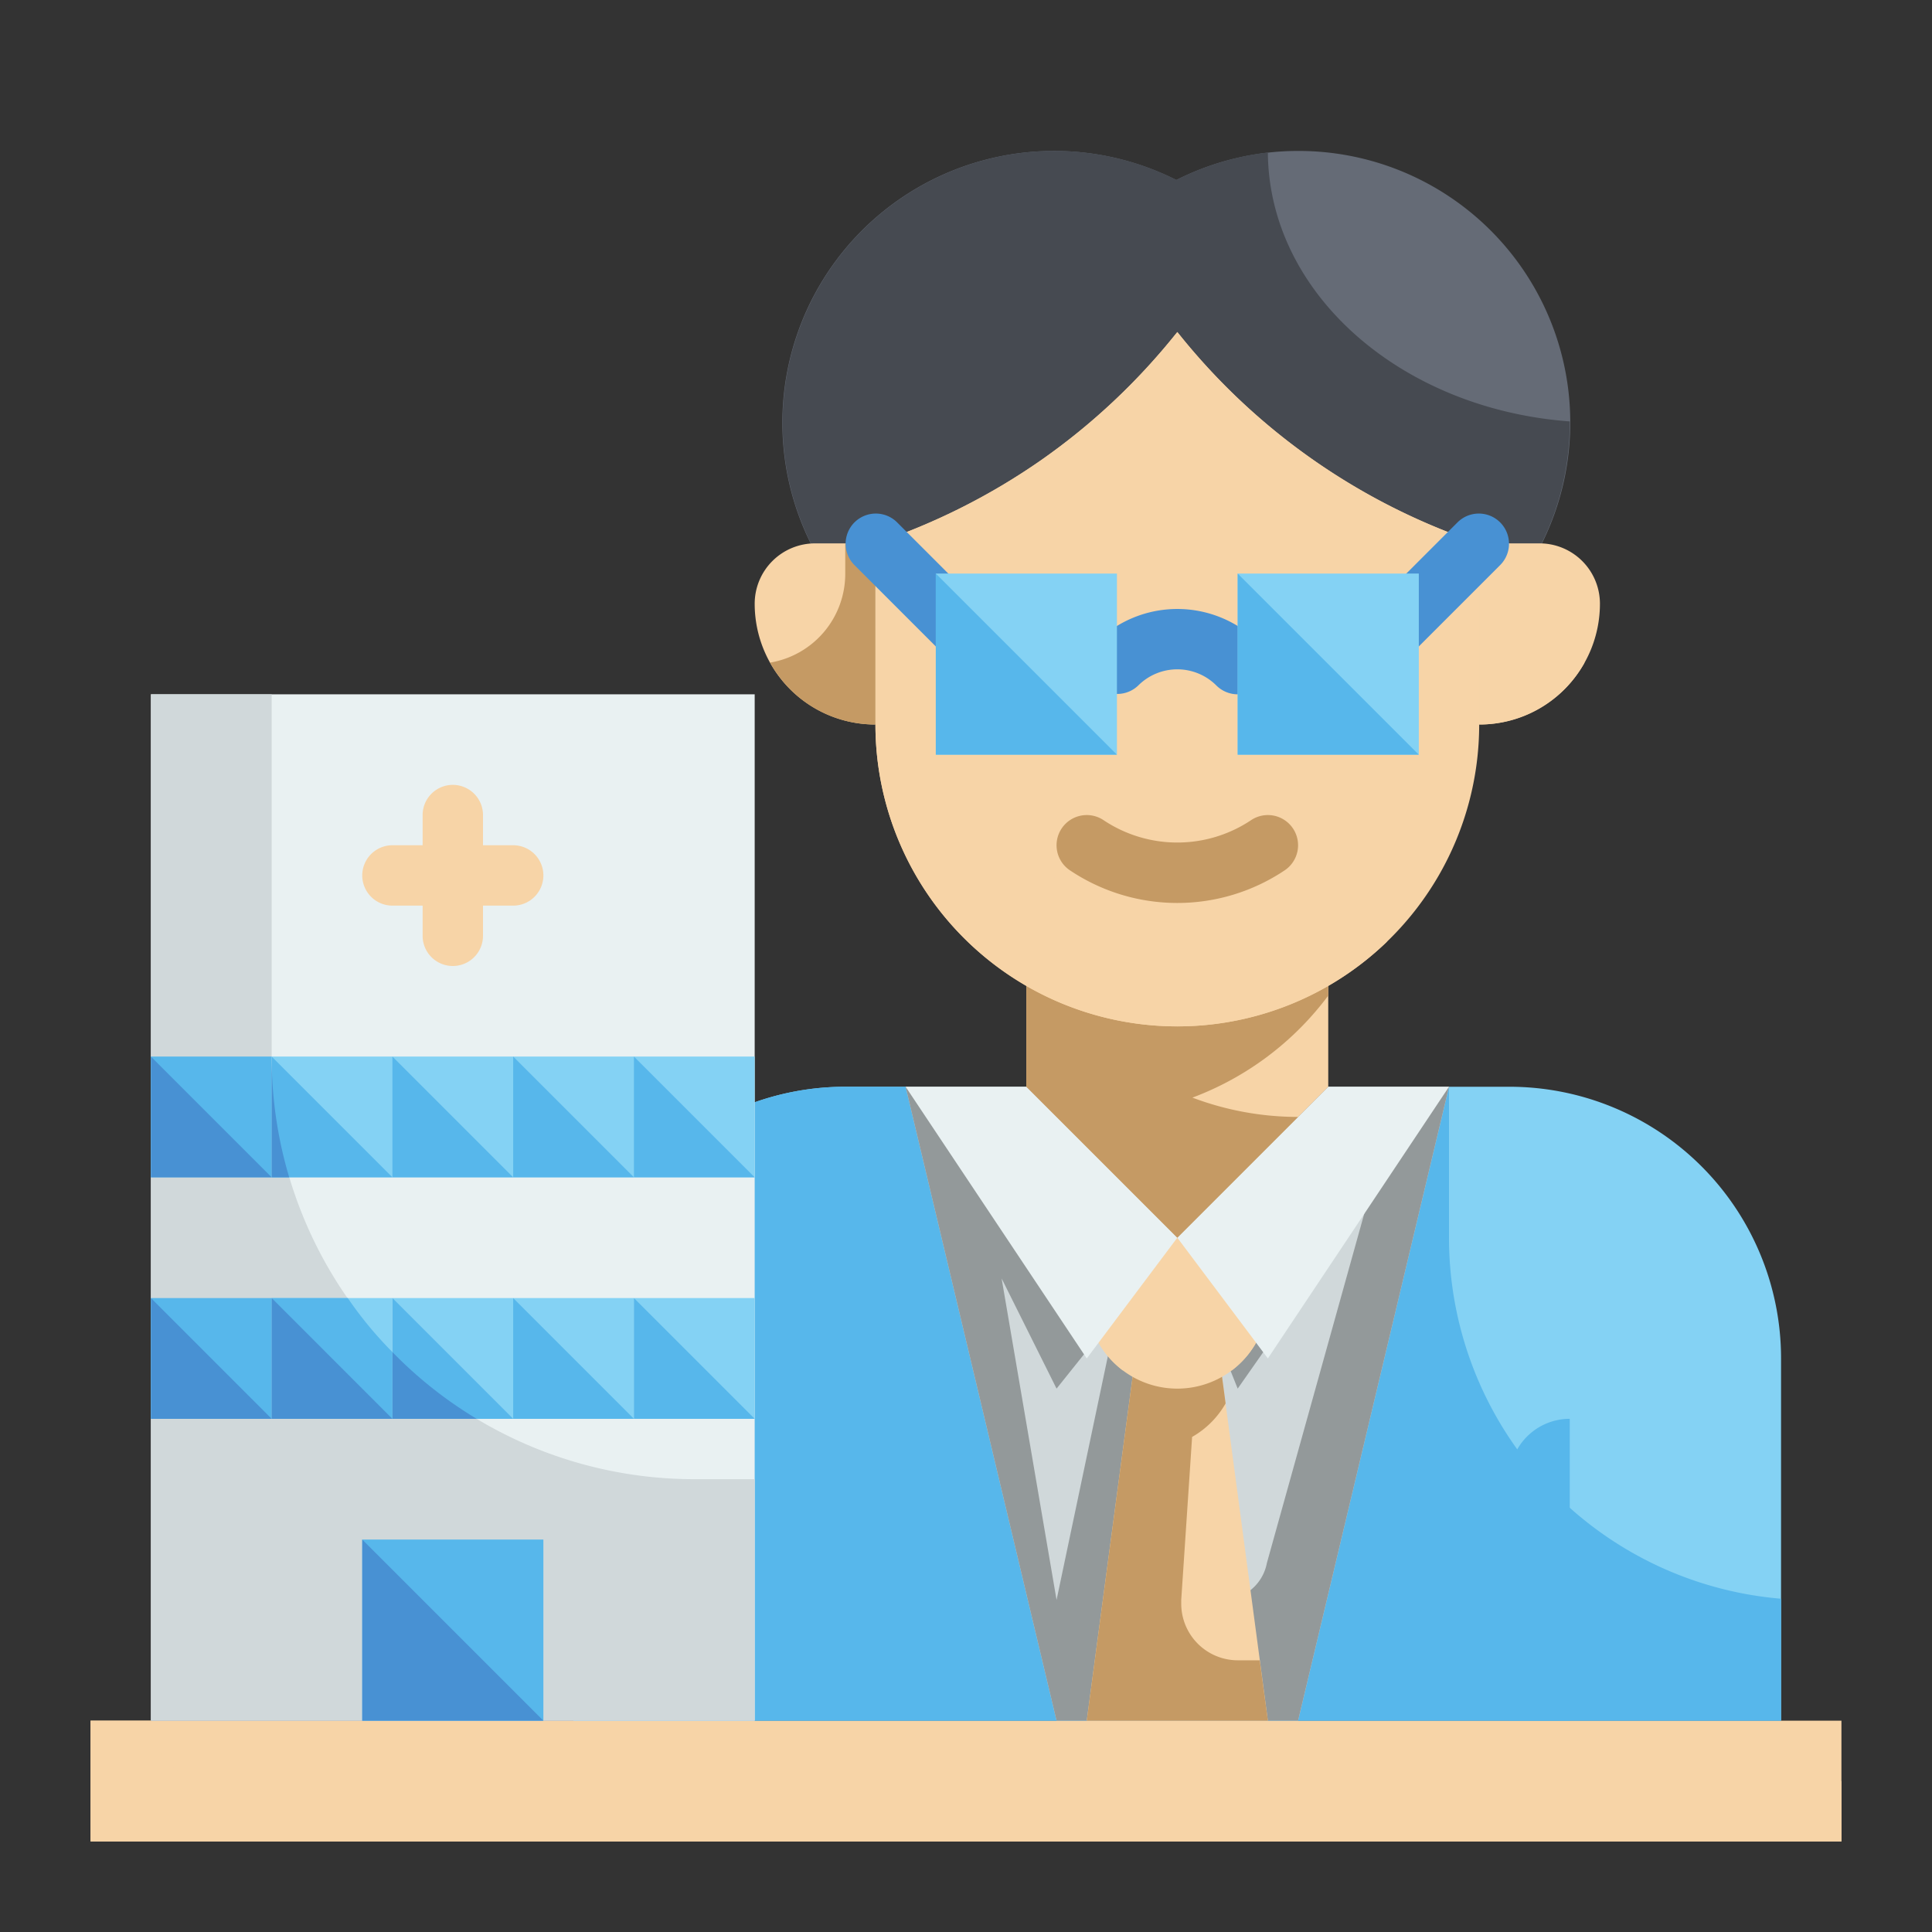
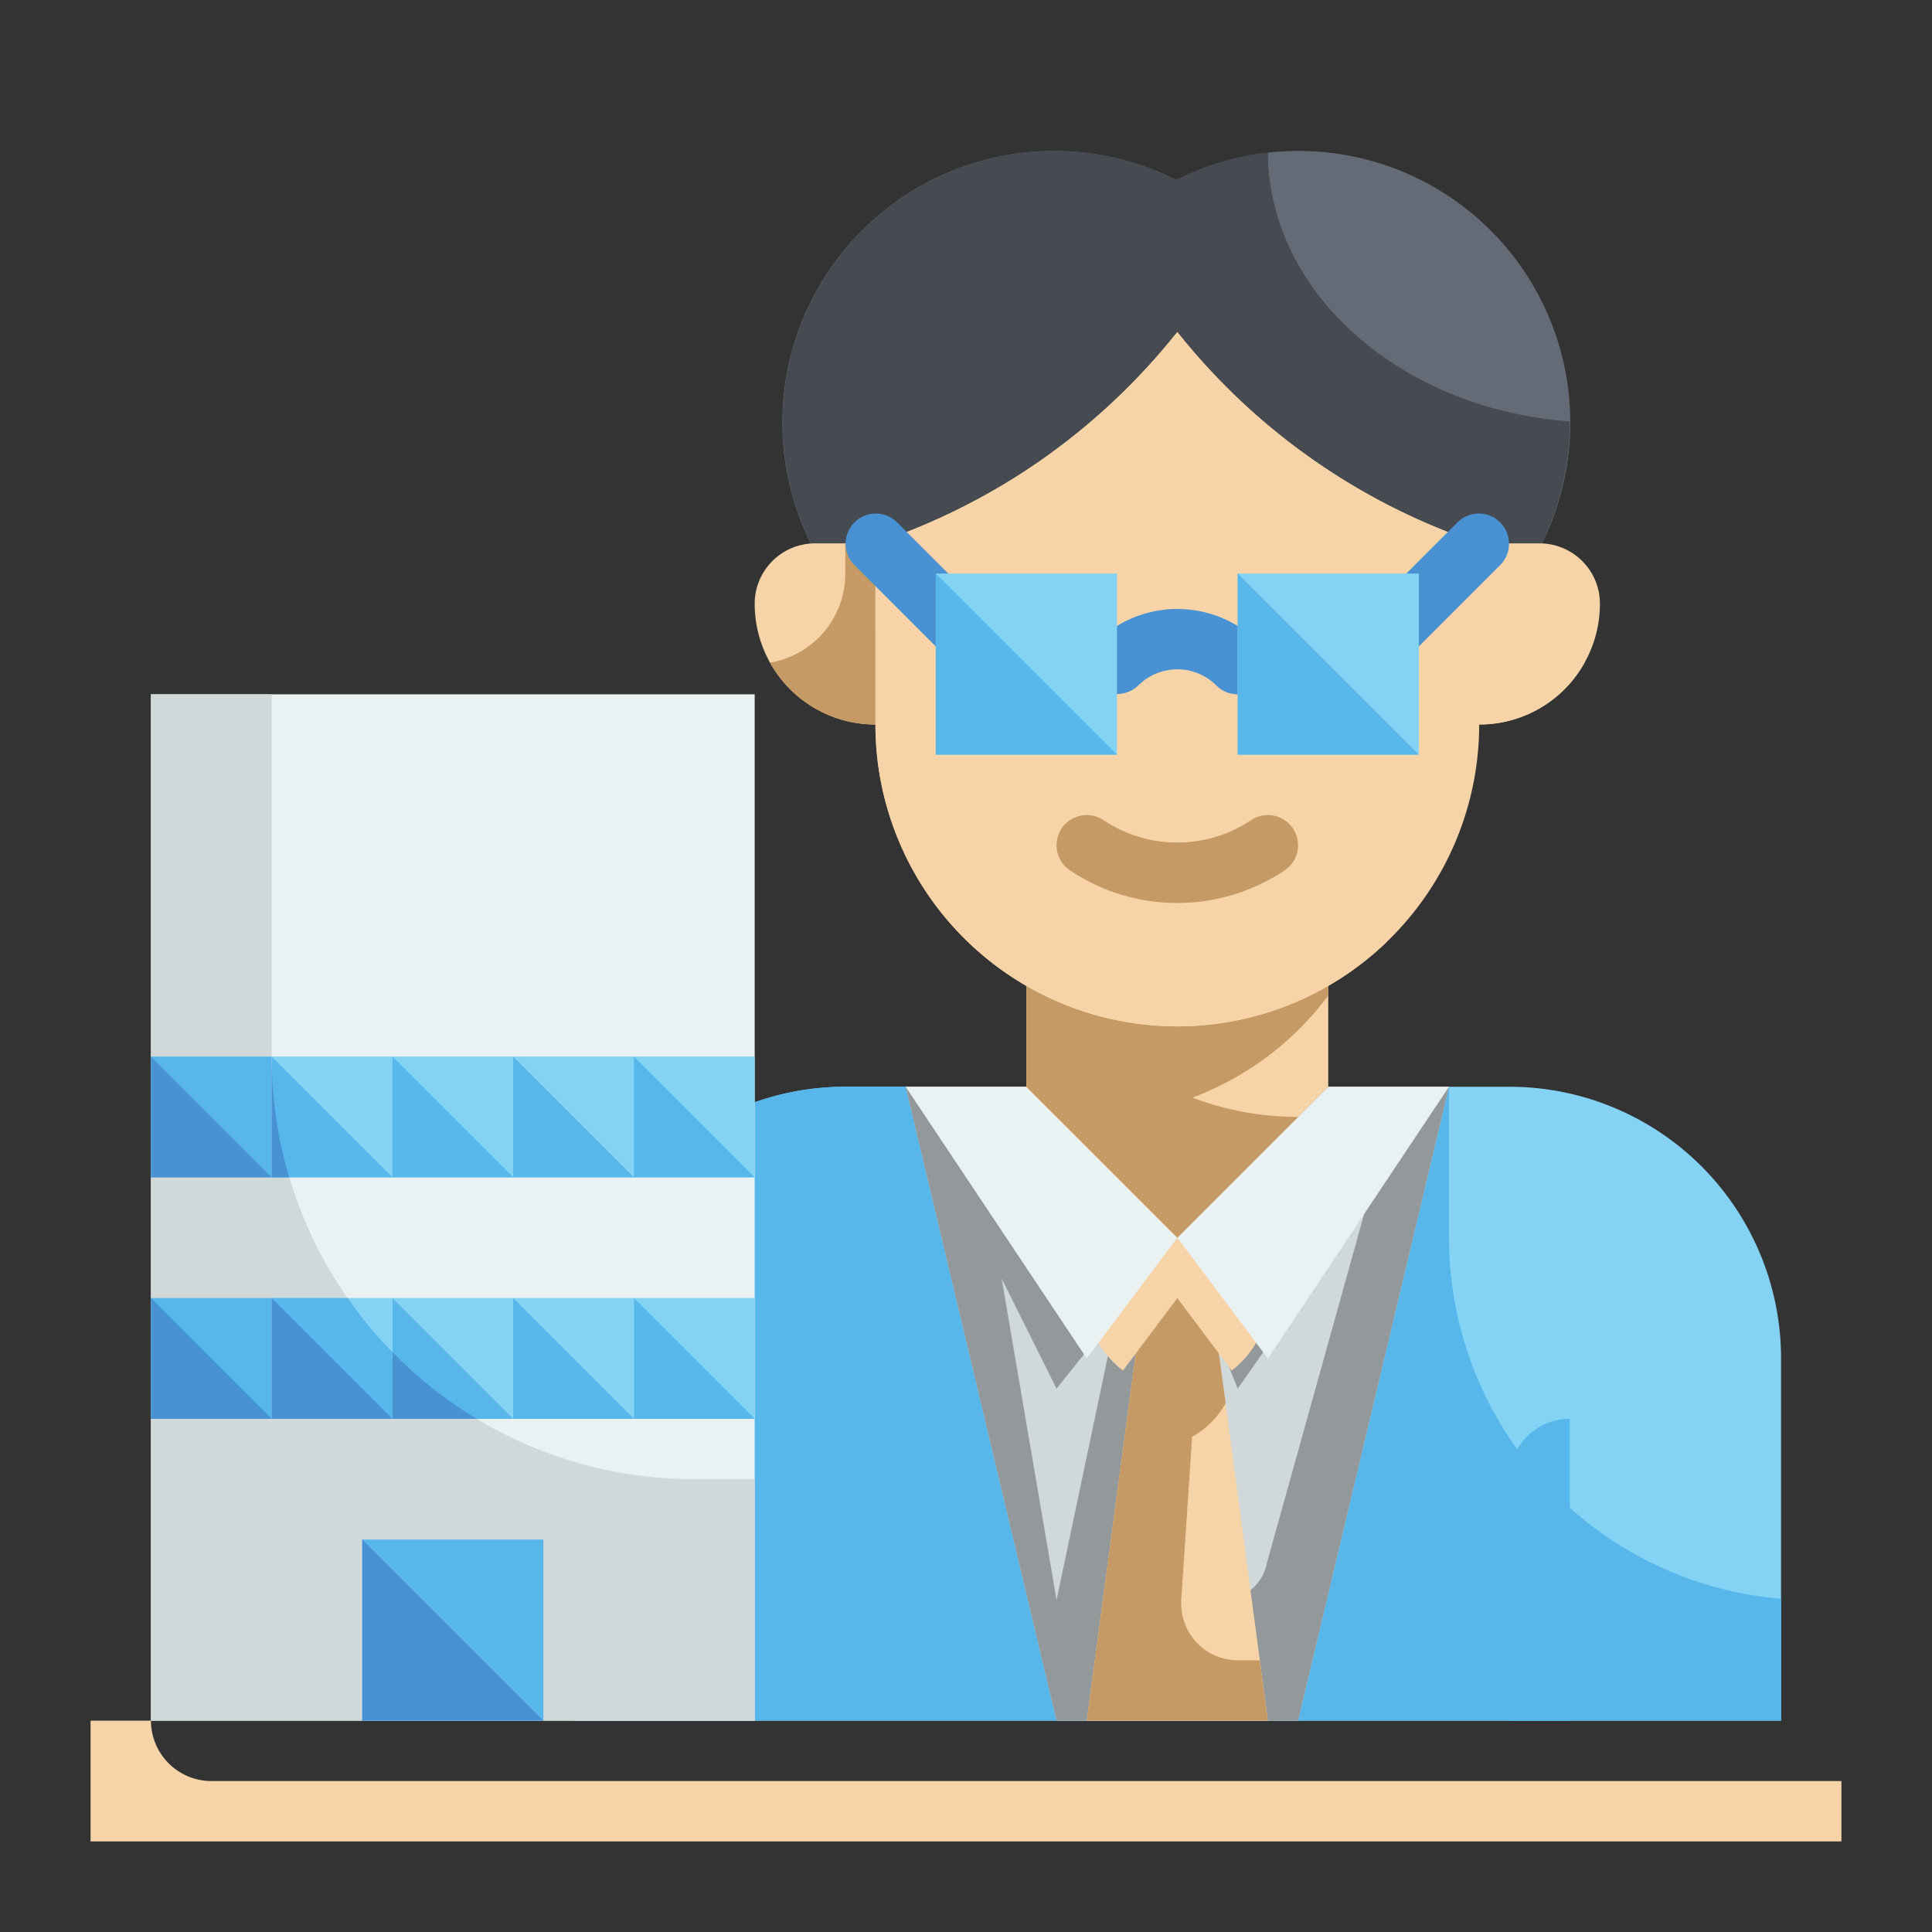
<svg xmlns="http://www.w3.org/2000/svg" version="1.1" width="512" height="512" x="0" y="0" viewBox="0 0 64 64" style="enable-background:new 0 0 512 512" xml:space="preserve" class="">
  <rect x="0" y="0" width="64" height="64" fill="#333333" stroke="none" />
  <g>
    <g data-name="Stroke copy 2">
-       <path fill="#f7d4a7" d="M3 57h58v4H3z" opacity="1" data-original="#f9e109" class="" />
      <path fill="#84d2f4" d="M28 36h22a9 9 0 0 1 9 9v12H19V45a9 9 0 0 1 9-9z" opacity="1" data-original="#84d2f4" class="" />
      <path fill="#57b7eb" d="M59 52.96V57H19V45a9 9 0 0 1 9-9h20v5a12 12 0 0 0 11 11.96z" opacity="1" data-original="#57b7eb" class="" />
      <path fill="#d0d8da" d="M43 57h-8l-5-21h18z" opacity="1" data-original="#d0d8da" class="" />
      <path fill="#93999a" d="m30 36 5 21h8l5-21zm3.18 6.35L35 46l2-2.5-2 9.5zM40.5 53a1.5 1.5 0 0 1-1.5-1.5V41l2 5 4.28-6.11-3.313 11.887A1.5 1.5 0 0 1 40.5 53z" opacity="1" data-original="#93999a" class="" />
      <path fill="#57b7eb" d="M52 47v10h-2v-8a2 2 0 0 1 2-2z" opacity="1" data-original="#57b7eb" class="" />
      <path fill="#f7d4a7" d="M42 57h-6l2-15h2z" opacity="1" data-original="#fcbc04" class="" />
      <path fill="#c59a64" d="M42 57h-6l2-15h2l.19 1.43.41 3.06a2.957 2.957 0 0 1-1.11 1.11l-.36 5.4v.12A1.876 1.876 0 0 0 41 55h.73z" opacity="1" data-original="#e59730" class="" />
-       <path fill="#f7d4a7" d="M42 43a3 3 0 0 1-6 0c0-1.657 1.343-2 3-2s3 .343 3 2z" opacity="1" data-original="#f9e109" class="" />
      <path fill="#f7d4a7" d="M42 43a3 3 0 0 1-1.2 2.4L39 43l-1.8 2.4A3 3 0 0 1 36 43c0-1.66 1.34-2 3-2s3 .34 3 2z" opacity="1" data-original="#fcbc04" class="" />
      <path fill="#e9f1f2" d="m48 36-6 9-3-4 5-5zM30 36l6 9 3-4-5-5z" opacity="1" data-original="#e9f1f2" class="" />
      <path fill="#f7d4a7" d="m44 36-5 5-5-5v-6h10z" opacity="1" data-original="#fcbc04" class="" />
      <path fill="#c59a64" d="M44 30v2.98a9.978 9.978 0 0 1-4.5 3.38A9.927 9.927 0 0 0 43 37l-4 4-5-5v-6z" opacity="1" data-original="#e59730" class="" />
      <path fill="#656b76" d="M43 5a8.942 8.942 0 0 0-4.033.963 9 9 0 1 0 0 16.074A9 9 0 1 0 43 5z" opacity="1" data-original="#656b76" class="" />
      <path fill="#464a51" d="M52 13.96V14a8.988 8.988 0 0 1-13.03 8.04 9 9 0 1 1 0-16.08A9.115 9.115 0 0 1 42 5.05c.03 4.67 4.41 8.5 10 8.91z" opacity="1" data-original="#464a51" class="" />
      <path fill="#f7d4a7" d="M39 34a10 10 0 0 1-10-10v-6a21.414 21.414 0 0 0 9.951-6.939L39 11l.049.061A21.414 21.414 0 0 0 49 18v6a10 10 0 0 1-10 10zM49 18h2a2 2 0 0 1 2 2 4 4 0 0 1-4 4v-6z" opacity="1" data-original="#f9e109" class="" />
      <path fill="#f7d4a7" d="M29 24a4 4 0 0 1-4-4 2 2 0 0 1 2-2h2v6zM52.49 21.95A3.968 3.968 0 0 1 49 24v-6h1v1a2.982 2.982 0 0 0 2.49 2.95z" opacity="1" data-original="#fcbc04" class="" />
      <path fill="#c59a64" d="M25.51 21.95A3.968 3.968 0 0 0 29 24v-6h-1v1a2.982 2.982 0 0 1-2.49 2.95z" opacity="1" data-original="#e59730" class="" />
      <path fill="#f7d4a7" d="M32 18.73V22a10 10 0 0 0 10 10 9.845 9.845 0 0 0 3.96-.82A10 10 0 0 1 29 24v-6a21.662 21.662 0 0 0 5.48-2.75 21.648 21.648 0 0 0 4.47-4.19L39 11l.05.06A21.463 21.463 0 0 0 49 18v2a21.463 21.463 0 0 1-9.95-6.94L39 13l-.05.06A21.388 21.388 0 0 1 32 18.73z" opacity="1" data-original="#fcbc04" class="" />
      <path fill="#4891d3" d="M45 23a1 1 0 0 1-.707-1.707l4-4a1 1 0 0 1 1.414 1.414l-4 4A1 1 0 0 1 45 23zM33 23a1 1 0 0 1-.707-.293l-4-4a1 1 0 0 1 1.414-1.414l4 4A1 1 0 0 1 33 23zM41 23a1 1 0 0 1-.707-.293 1.831 1.831 0 0 0-2.586 0 1 1 0 0 1-1.414-1.414 3.832 3.832 0 0 1 5.414 0A1 1 0 0 1 41 23z" opacity="1" data-original="#4891d3" class="" />
      <path fill="#84d2f4" d="M41 19h6v6h-6zM31 19h6v6h-6z" opacity="1" data-original="#84d2f4" class="" />
      <path fill="#57b7eb" d="M47 25h-6v-6zM37 25h-6v-6z" opacity="1" data-original="#57b7eb" class="" />
      <path fill="#c59a64" d="M42.832 27.445a1 1 0 0 0-1.387-.277 4.4 4.4 0 0 1-4.89 0 1 1 0 0 0-1.11 1.664 6.391 6.391 0 0 0 7.11 0 1 1 0 0 0 .277-1.387z" opacity="1" data-original="#e59730" class="" />
      <path fill="#e9f1f2" d="M5 23h20v34H5z" opacity="1" data-original="#e9f1f2" class="" />
      <path fill="#d0d8da" d="M25 49v8H5V23h4v12a14 14 0 0 0 14 14z" opacity="1" data-original="#d0d8da" class="" />
      <path fill="#57b7eb" d="M12 51h6v6h-6zM5 43h4v4H5z" opacity="1" data-original="#57b7eb" class="" />
      <path fill="#84d2f4" d="M9 43h4v4H9z" opacity="1" data-original="#84d2f4" class="" />
      <path fill="#57b7eb" d="M13 44.79V47H9v-4h2.52A12.679 12.679 0 0 0 13 44.79z" opacity="1" data-original="#57b7eb" class="" />
      <path fill="#84d2f4" d="M13 43h4v4h-4zM17 43h4v4h-4z" opacity="1" data-original="#84d2f4" class="" />
      <path fill="#57b7eb" d="M5 35h4v4H5z" opacity="1" data-original="#57b7eb" class="" />
      <g fill="#84d2f4">
        <path d="M9 35h4v4H9zM13 35h4v4h-4zM17 35h4v4h-4zM21 43h4v4h-4zM21 35h4v4h-4z" fill="#84d2f4" opacity="1" data-original="#84d2f4" class="" />
      </g>
      <path fill="#57b7eb" d="M25 39h-4v-4zM21 39h-4v-4zM17 39h-4v-4zM13 39H9v-4z" opacity="1" data-original="#57b7eb" class="" />
      <path fill="#4891d3" d="M9 39H5v-4z" opacity="1" data-original="#4891d3" class="" />
-       <path fill="#57b7eb" d="M25 47h-4v-4zM21 47h-4v-4zM17 47h-4v-4z" opacity="1" data-original="#57b7eb" class="" />
+       <path fill="#57b7eb" d="M25 47h-4v-4zM21 47h-4v-4M17 47h-4v-4z" opacity="1" data-original="#57b7eb" class="" />
      <path fill="#4891d3" d="M13 47H9v-4zM9 47H5v-4zM18 57h-6v-6zM9.58 39H9v-4a13.918 13.918 0 0 0 .58 4zM15.79 47H13v-2.21A13.852 13.852 0 0 0 15.79 47z" opacity="1" data-original="#4891d3" class="" />
-       <path fill="#f7d4a7" d="M17 28h-1v-1a1 1 0 0 0-2 0v1h-1a1 1 0 0 0 0 2h1v1a1 1 0 0 0 2 0v-1h1a1 1 0 0 0 0-2z" opacity="1" data-original="#f9e109" class="" />
      <path fill="#f7d4a7" d="M61 59v2H3v-4h2a2.006 2.006 0 0 0 2 2z" opacity="1" data-original="#fcbc04" class="" />
    </g>
  </g>
</svg>